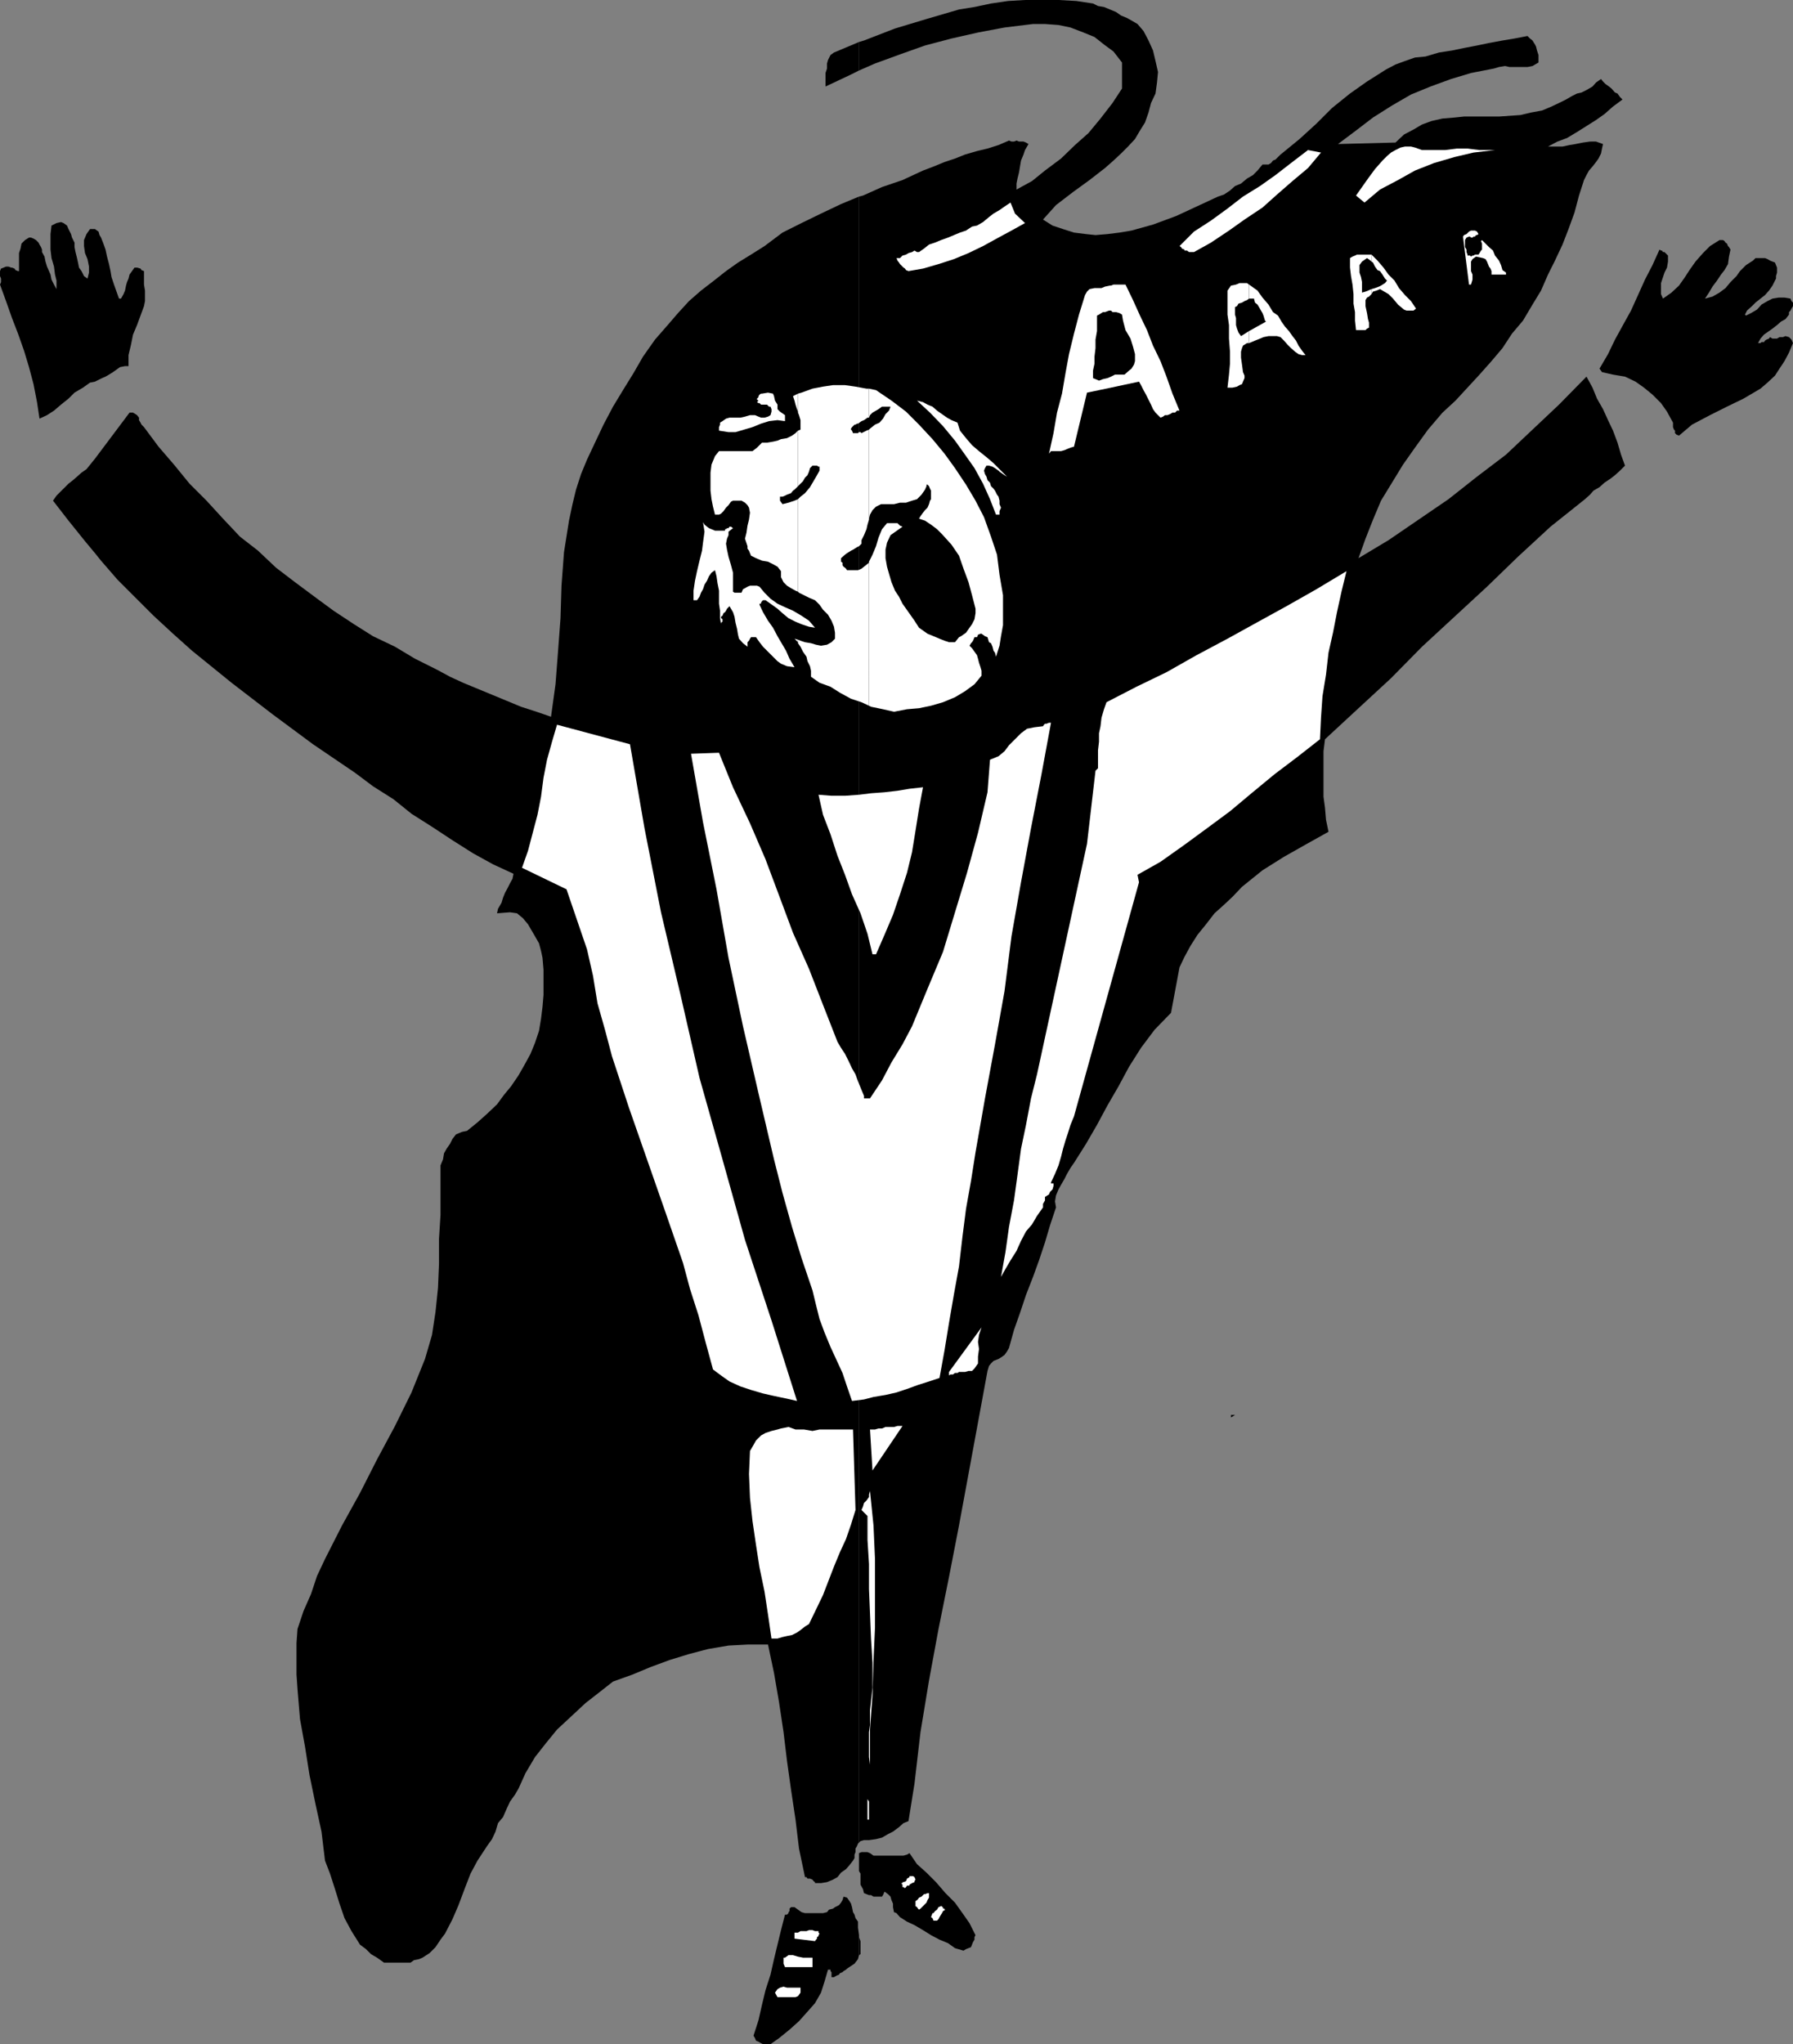
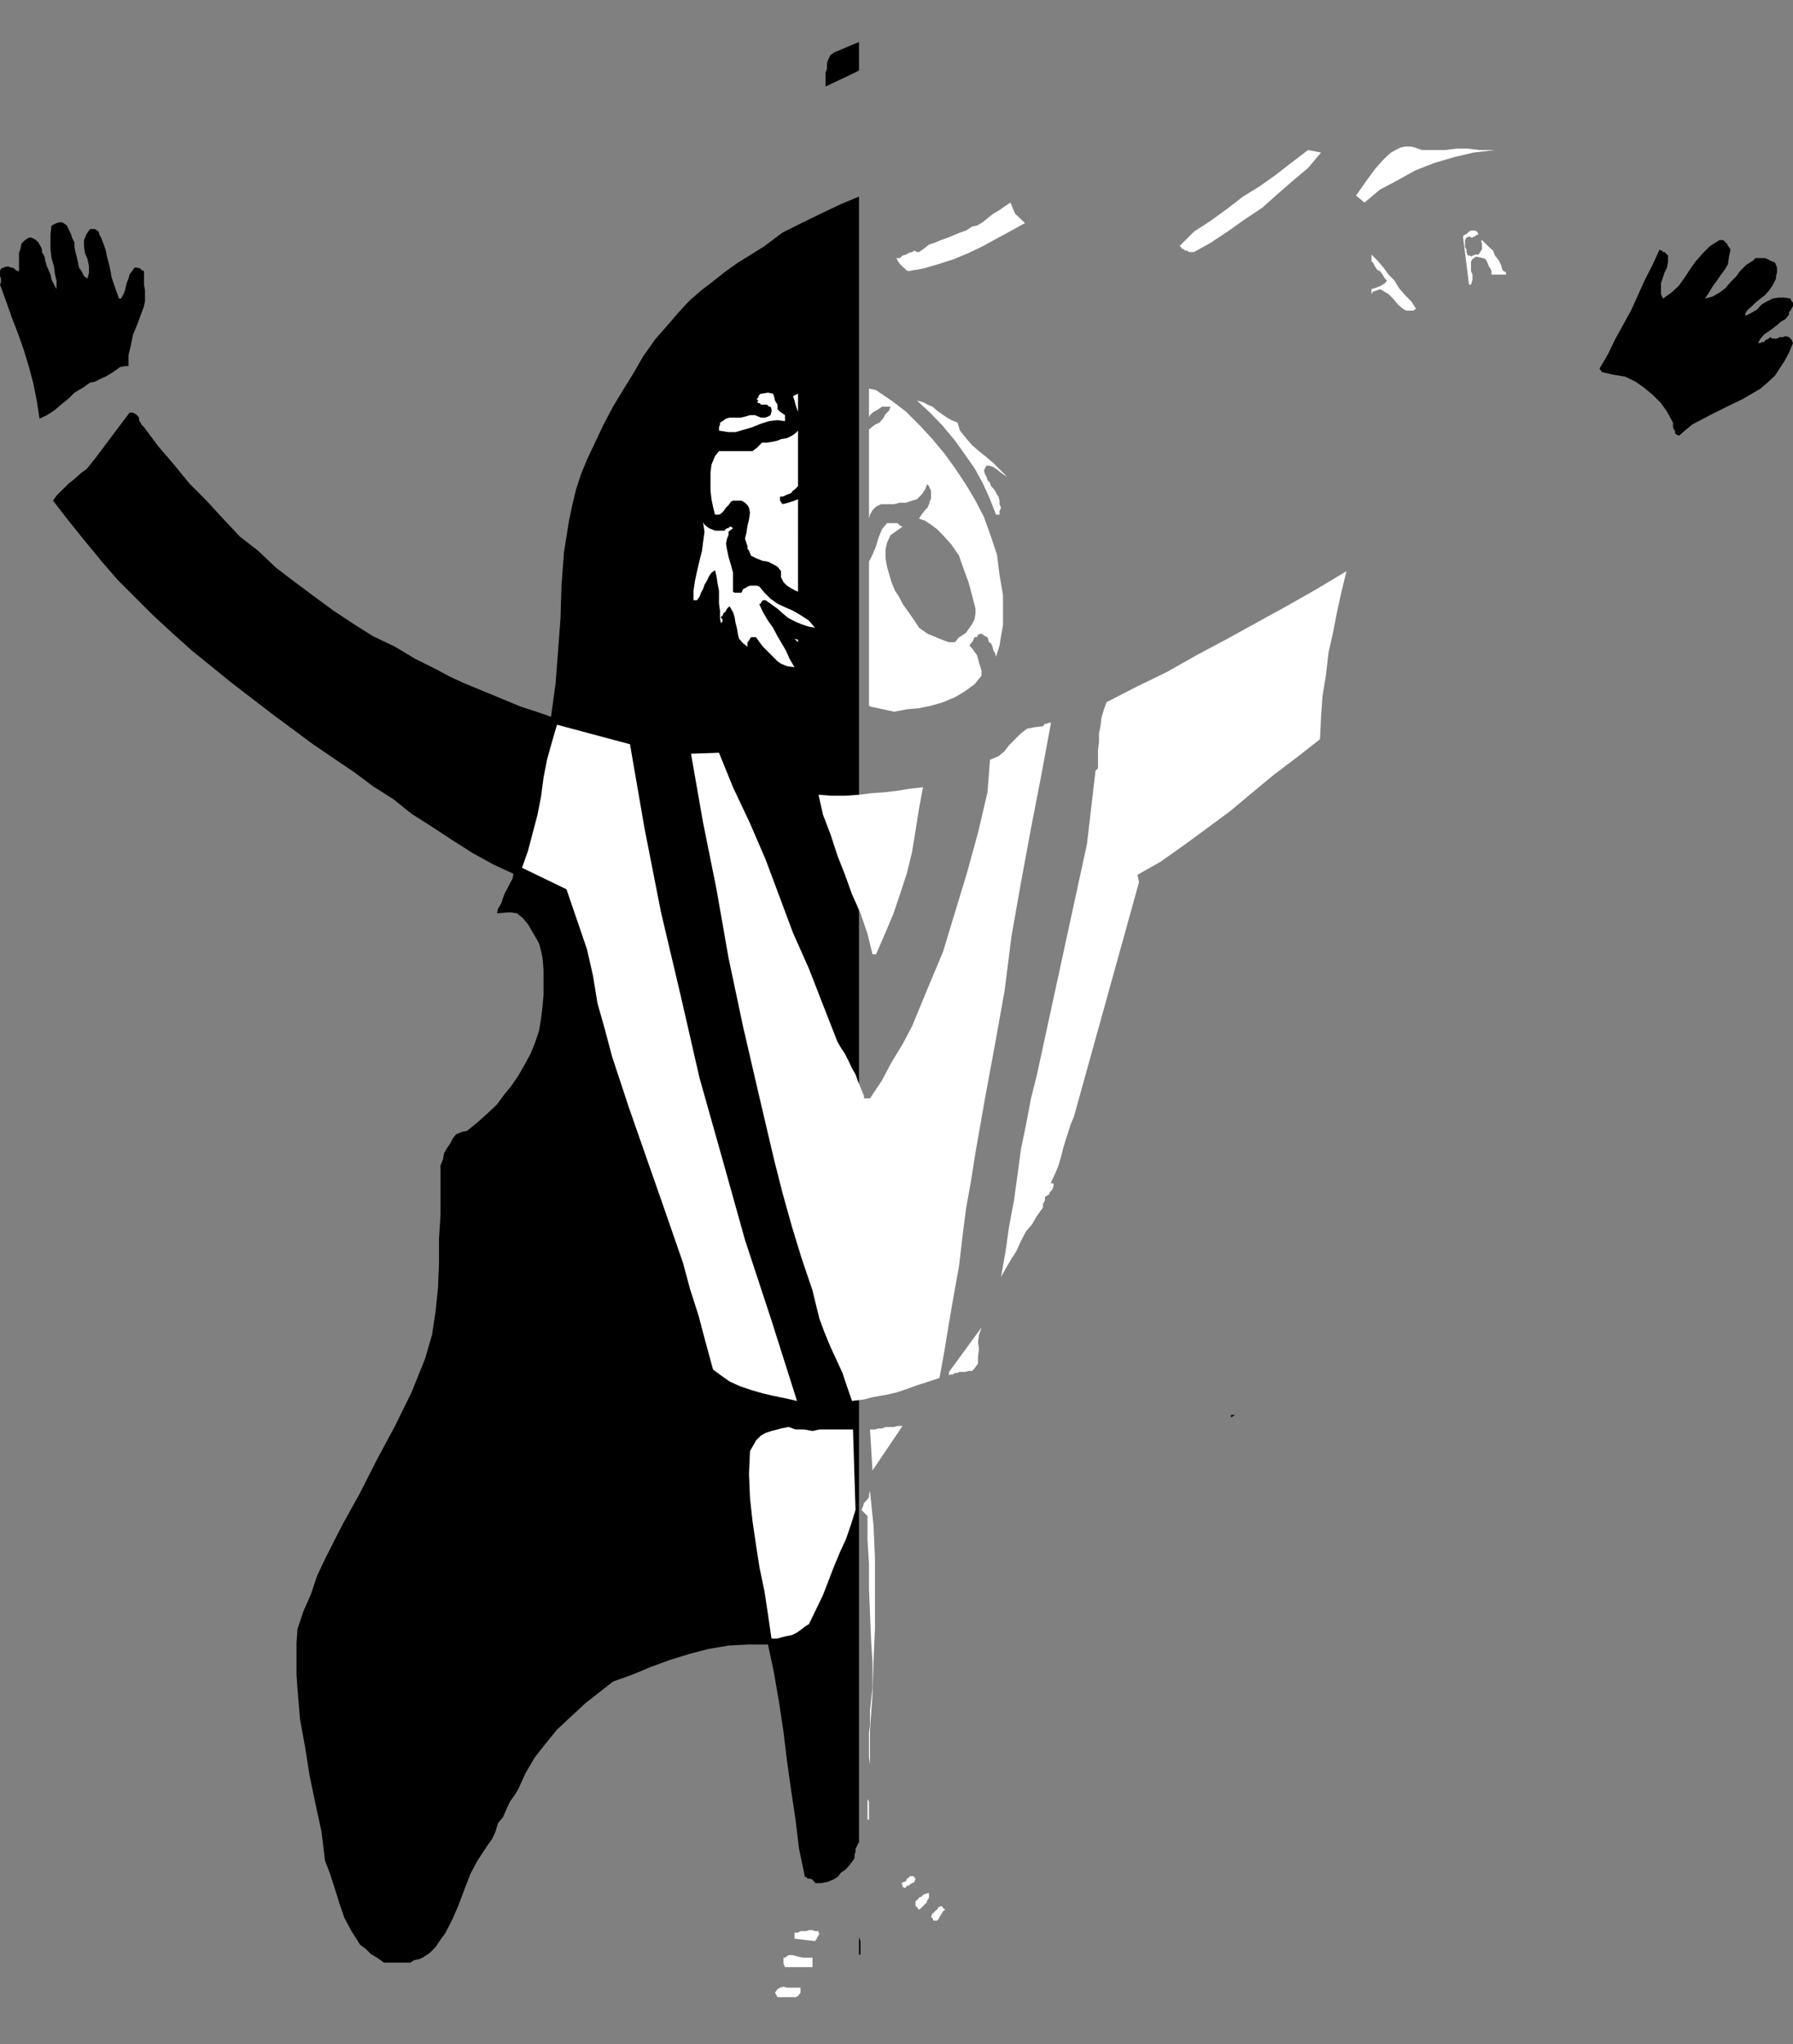
<svg xmlns="http://www.w3.org/2000/svg" width="358.602" height="408.699">
  <rect width="100%" height="100%" fill="#808080" stroke="none" />
  <path d="m346.102 49.898-.301 1.403-.2 1.5-.699 1.199-.699.898-.8 1.2-.903 1.203-.7 1.199-.8 1.2 1.5-.4 1.402-.8 1.2-.902 1-1.2L347.3 55.2l.699-1 1.204-1.2 1.399-.902.5-.5H353l.5.203.5.297.5.203.5.199.203.5.2.5v1l-.2.7v.5l-.203.398-.5 1-.7 1-.8.902-.898.7-1 .8-.7.7-1 .898-.402.8.203.2 1-.5 1.2-.7.898-1 1.199-.699 1-.5 1.203-.199h1.2l1.199.2.199.5.3.3v.7l-.3.5-.2.398-.3.3v.5l-.7.903-.898.5-.8.699-.903.7-.7.5-1 .698-.698.801-.5.899h.5l.199-.2h.5l.199-.3.3-.2.5-.199.2-.3.5.3h.902l.5-.3h.7l.5-.2.699.2.5.5.3.699-.8 1.902-.899 1.7-1 1.5-.902 1.398-1.5 1.402-1.398 1.2-3.399 2-3.3 1.6L342 83l-3.598 1.898-2.601 2.2-.5-.2-.301-.3v-.5l-.2-.2-.198-.5V84.5l-1.2-2.2-1.199-1.702-1.703-1.7-1.7-1.398-1.698-1.2-2.102-1-2.398-.402-2.2-.5-.5-.699 1.7-2.898L323 67.898l1.703-3.097 1.5-2.703L327.602 59 329 55.898 330.5 53l1.402-3.102.301.2h.2l.199.3h.3l.7.7V52.3l-.2 1.199-.5 1-.3.898-.399 1.2V58.8l.399.898L334.3 58.5l1.5-1.402 1.199-1.7.902-1.398 1.2-1.7 1.5-1.702L342 49.199 343.902 48h.7l.3.2.2.3.3.2.2.5.199.198.3.5M19 110.598l1.203 1.5 3.297 3.8 3.602 3.602 3.601 3.598 3.899 3.601 3.8 3.399 7.899 6.402 8.199 6.3 8.102 6L71 154.5l3.602 2.7 4.101 2.6 3.598 2.9 4.101 2.6L90.5 168l4.102 2.598 4 2.203 4.101 1.898-.203 1-.5.899-.5 1-.5.902-.398 1-.301 1-.7 1.2-.199.898 2.598-.2 1.402.2 1.2 1 1 1.203 1.398 2.398.8 1.399.403 1.5.297 1.402.203 2.398v5l-.203 2.403-.297 2.398-.402 2.399L107 208.5l-.898 2.2-1.2 2.198-1.199 2.102-1.5 2.2-1.402 1.698-1.399 1.903-2 1.898-1.902 1.7-2.098 1.699-1 .203-1.199.5-.703.898-.5 1-.7 1-.5.899-.198 1.203-.5 1.199v9.898L87.8 247.7v5l-.2 4.801-.5 4.8-.699 4.598L85 271.7l-2.7 6.7-3.3 6.699-3.598 6.703L72 298.5l-3.598 6.5L65 311.7l-1.598 3.398-1.199 3.601-1.5 3.399-1.203 3.601-.2 2.801v6.3l.2 2.9.5 6 1 5.5.902 5.698 1.2 5.801 1.199 5.5L65 372l1 2.598 1 3.101.902 2.899 1 2.902 1.399 2.598L72 388.8l1.203.898 1 1 1.2.7 1.398 1h5.3l.7-.5 1-.2.699-.3 1.402-.899 1.2-1.2 1-1.5.898-1.202 1.5-2.899 1.203-2.8 1.2-3.2 1.199-3.101L95.5 372l1.902-2.902 1-1.399.7-1.5.5-1.699 1-1.2.699-1.6.699-1.5 1-1.4.703-1.202 1.399-3.098 1.898-3.2 2.203-2.8 2.2-2.7 2.8-2.6 2.899-2.7 2.699-2.102 2.8-2.199 3.899-1.398 3.602-1.5 3.8-1.403 3.899-1.199 3.8-1 4.102-.699 3.797-.2h4.102l1.199 5.7 1 5.8.902 6 .7 5.798.8 5.703.899 6 .699 5.797L161 375.3h.3l.2.297h.5l.5.203.203.297.297.203v.199h1.203l1.2-.2 1.199-.5.898-.5.703-.902 1-.699.7-.8.699-.899.3-.5v-.7l.2-.5v-.702l.3-.5.2-.5.199-.2V39.301l-3.598 1.5-4 1.898-3.902 1.899L156.5 46.5l-3.598 2.7-2.699 1.698-2.601 1.602-2.399 1.7-2.402 1.898-2.598 2-2.402 2.101-2.2 2.399-1.898 2.203L131 67.898l-2.398 3.403-1.899 3.297L124.602 78l-2 3.3-1.899 3.598L119 88.5l-1.598 3.398-1.199 2.903-1 3.097-.703 2.903-.7 3.297-1 6.3-.5 6.7-.198 6.5-.5 6.703-.5 6.5-.899 6.5-2.902-1-3.098-1-2.902-1.203-2.899-1.2L95.5 137.7l-2.898-1.199L90 135.3l-2.598-1.402L83 131.7l-4-2.398-4.398-2.102-3.801-2.398-4.098-2.703-3.8-2.797L59 116.398l-3.797-2.898-3.601-3.402L48 107.3l-3.398-3.602-3.301-3.601-3.399-3.399-3.101-3.8-3.098-3.598-2.902-3.903-.5-.5-.2-.398-.3-.5v-.5l-.399-.5-.3-.2-.5-.3h-.7L19 91.7v18.898M19 91.7l-1.7 2.1-1 .7-.898.8-.8.7-.899.7-1 1-.703.698-.7.7-.698 1 3.101 4L17 108.199l2 2.399V91.699M19 76.3l.402-.202 1-.5.7-.297.699-.403.8-.5 1.399-1 1-.199h.703V71l.5-2.102.399-2 .8-1.898.7-1.902.699-1.899.199-1v-2.101l-.2-1.2V54.2l-.5-.2-.198-.3-.7-.2h-.5l-1 1.398-.199.801-.3.7-.2.699-.203 1-.297.703-.5.898h-.402l-.5-1.398-.5-1.403-.5-1.5-.2-1.199-.3-1.398-.399-1.5-.3-1.403-.5-1.398-.399-1-.3-.5-.2-.7-.3-.202L19 45.8v30.5m0-30.5h-1l-.7 1-.5 1.2v1.2l.2 1.398.5 1.203.3 1.5V54.5l-.3 1.2-.7-.5-.5-1-.5-.7-.198-1-.2-.902-.3-1.2-.2-1V48.5l-.5-1-.199-.7-.5-1-.3-.702-.7-.5-.5-.2-.902.2-1 .5-.2 1.703v3.097l.2 1.7.5 1.703.199 1.597.3 1.2V57.8l-.5-.903-.5-1-.198-1L9.8 54.2l-.399-.898-.3-1-.2-1-.5-.903v-.5l-.199-.5-.3-.5-.2-.398-.5-.5-.5-.3-.5-.2H5.8L5 48l-.7.7-.198 1-.301.898v3.601h-.2l-.5-.199-.199-.3-.5-.2h-.199l-.5-.2h-.5l-1 .4-.203.5v1l.203.5v.698l-.203.5L1.203 60.2l1.2 3.399L3.602 66.7 4.8 70.098l1 3.3.902 3.403.7 3.597.5 3.301 1.5-.699 1.398-.902 1.402-1.2 1.5-1.199 1.2-1.199 1.699-1 1.398-1 1-.2V45.8M171.8 390.898l.302-.199v-2.601l-.301-.797v3.597" />
-   <path d="M171.8 387.3v-.402l-.198-1.5V384.2l-.5-.699-.2-.7-.3-.5-.2-1-.199-.702-.3-.5-.5-.7-.7-.199-.203.7-.297.5-.402.5-.801.402-.398.297-.801.203-.399.5-.8.199H161l-.7-.2-1.398-1h-.699l-.3.298v.5l-.2.203v.199l-.3.3H157l-.797 3.098-.703 2.903-.7 2.898-.698 3.102-1 3.097-.7 2.903-.699 3.097-1 3.102.297.5.203.5.5.2.5.3.399.2h1.5l1.699-1.2 2.101-1.7 1.899-1.702 1.699-1.899 1.5-1.699 1.203-2.102.7-2.199.699-2.398h.5v.297l.199.203v1h.5l.5-.301.5-.2.199-.3.5-.2.203-.202.5-.297.2-.203 1.5-1 .699-.899.199-.8v-3.6m-.001-13.202.302.5v2.203l.5.898.199.801 1 .398h.402l.5.301h1.7l.199-.3.3-.7.7.5.5.5.199.7.3.699v.703l.2 1 .5.199.699.8 1.402.9 1.5.698 1.7 1 1.601 1 1.7.903 1.699.699 1.398 1 1.703.5.5-.3 1-.4.399-1 .3-.5v-.5l.2-.402-1.2-2.398-1.402-2-1.5-2.102-1.898-1.898-1.899-2.2-1.902-1.902-1.899-1.699-1.5-2.199-.5.3-.699.2h-6l-.703-.5-.5-.2h-1.2l-.5.2v3.598m0-5.7.302-.3.699-.2h1l1.402-.199 1.2-.3 1.199-.7 1-.5 1.199-.898.902-.801 1-.402 1.2-7.5 1.199-10.297L185.8 336l1.902-10.3 2.098-10.4 2-10.3 1.902-10.3 3.797-20.602.3-1 .403-.5.5-.5 1-.399.5-.3.7-.5.5-.7.398-.699 1-3.602 1.2-3.398 1.203-3.602 1.399-3.597L207.8 252l1.199-3.602 1-3.398 1.203-3.602L211 240.2l.203-1.199.5-1.2.5-.902.7-1.199.5-1 .699-1.199.699-1 2.402-3.8 2.2-3.802L221.5 221l2.203-3.8 2.098-3.9 2.402-3.8 2.7-3.602 3.3-3.398 1.7-9.102 1-2.097 1.199-2.203 1.398-2.2 1.703-2.097 1.7-2.203 1.898-1.7 1.699-1.597 1.902-2L252.5 174l4.3-2.7 4.602-2.6 4.301-2.4-.5-2.402L265 161.5l-.297-2.2v-9.1l.297-2.4 6.703-6.202 6.5-6 6.2-6.297 13-12 6.199-6 6.5-6L317 99.8l1-.903.703-.8 1.2-.7 1-.898 1.199-.8.898-.7 1-.902 1-1-.797-2.2-.703-2.398-.898-2.402-1-2.098-1-2.2-1.2-2.1-.902-2.2-1.2-2.2-5.5 5.598-5.3 5-5.297 5-5.8 4.403-5.7 4.5-6 4.097-6 4.102-6 3.598 1.399-3.899 1.5-3.8 1.601-3.801 2.2-3.598 2.199-3.602L283 89.5l2.602-3.602L288.5 82.5l2.602-2.402L293.5 77.5l2.402-2.602 2.399-2.699 2.199-2.601 1.902-2.899 2.2-2.601 1.898-3.2 1.703-2.8 1.399-3.2 1.398-2.8 1.5-3.2 1.203-3.097 1.2-3.301.898-3.402 1-3.098.5-1 .5-.902.699-.797.703-.903.5-.699.5-1 .2-1 .199-.898-1.399-.5H318l-1.398.199-1.5.3-1.2.2-1.402.3h-2.898l1.898-1 1.902-.702 2-1.2 1.899-1.199L319.203 24l1.7-1.2 1.699-1.5 1.898-1.402-.5-.5-.5-.699-.5-.199-.7-.8-.5-.4-.698-.5-.5-.5-.399-.5-1 .7-.703.8-1.2.7-1 .5-.898.2-1 .5-1.199.698-1 .5-1.902.903-1.899.797-2.199.402-2.101.5-4.301.3h-7l-1.899.2-2.402.2-2.2.5-1.898.698-1.699 1-1.902 1-1.7 1.602-11.5.3 3.602-2.702 3.399-2.598 3.8-2.402 3.801-2.2 3.899-1.597 4.101-1.5 4-1.203 4.598-.899 1-.3 1.199-.2.902.2h3.598l1-.2 1.203-.699V11l-.3-.902-.2-.797-.203-.403-.5-.8-.5-.399-.5-.5-2.598.5-2.402.399-2.7.5-2.398.5-2.601.5-2.399.5-2.601.402-2.7.8-2.101.2-2 .7-1.898.698-1.899 1-3.8 2.403L270 18.699l-3.598 2.899-3.101 3.101-3.399 3.102-3.3 2.699-.5.398-1 1-.5.2-.399.5-.5.3H252.5l-1 1.2-.898.902-1.2.7-1.199 1-1.203.5-1 .898-1.2.8-1.198.403-4.301 2-4.098 1.898-4.601 1.7-4.301 1.199-2.399.402-2.402.3-2.398.2-1.899-.2-2.402-.3-2.2-.7-2.101-.702-1.898-1.2L211.203 41l3.399-2.602 3.3-2.398L221 33.598l1.703-1.5 1.5-1.399 1.399-1.398L227 27.8l1-1.703 1-1.598.703-2 .5-1.902.899-1.899.3-2.199.2-2.102-.5-2.199-.5-2.101-.899-2-1-1.899L227.5 4.8l-1.2-.703-.898-.5-1.199-.5-1-.7-1.203-.5-1.2-.5-1.198-.199-1-.5L215.3.2l-3.597-.2H205l-3.398.2-3.399.5-3.3.698-3.102.5-6.5 1.903L179 5.699l-6.2 2.399-1 .3v5.7l3.2-1.399 5.203-1.898L185 9.098l5.3-1.399 5.302-1.199 5.3-1 5.7-.7H209l2.703.2 2.399.5 2.601 1 2.2.898 1.898 1.5 1.902 1.403 1.7 2.199v5.2l-1.903 2.898-2.398 3.101-2.399 2.899L215 29l-2.797 2.7L209 34.097l-2.598 2.101-3.101 1.7v-1.2l.199-1 .3-1.199.2-1.2.203-1.202.5-1.2L205 30l.703-1.2-.5-.3-.5-.2h-.902l-.5-.202-.5.203h-.5l-.5-.203-2.098.902-2.203.7-2.098.5-2.402.698-2 .801-2.098.7-2.199.902-2.101.797L180.5 36l-4.098 1.398-3.8 1.7-.801.203v329.097" />
  <path d="m171.8 8.398-5 2.102-.698.5-.5 1-.2.7v1l-.3.898V17.3l5.101-2.403 1.598-.8v-5.7" />
  <path fill="#fff" d="M303.102 30H299l-4.297.5-3.8.898-4.102 1.2-3.801 1.5L279.602 36 276 37.898l-3.098 2.602-1.699-1.402 2.399-3.399L275 33.801l1.5-1.703.902-.899.801-.699.899-.5 1-.5.898-.2h1.203l.797.2 1.402.5H289l2.402-.3h2.098l2.402.3h7.2m-38.899.5-2.601 3.098-3.102 2.601-3.098 2.7L252.5 41.5l-3.598 2.398-3.101 2.2-3.598 2.402-3.402 1.898h-1l-.399-.3h-.5v-.2l-.5-.199-.199-.3-.3-.2 2.898-2.898 3.402-2.203 3.297-2.399 3.102-2.398L252 37.199 255.102 35l3.101-2.402L261.602 30l2.601.5M203 42.7l2 1.898-2.7 1.5-2.597 1.402-3.101 1.7-2.899 1.398-2.902 1.203-3.098 1-3.101.898-2.899.5-.5-.199-.203-.3-.297-.2-.5-.5-.203-.2-.2-.3-.3-.402-.2-.5h.7l.5-.5.703-.2.5-.3.7-.2.5-.3.5.3h.398l1-.699 1-.8L187 48.5l1.203-.5 1.399-.5 2.398-1 1.203-.402 1.2-.797 1-.203 1.199-.7 1.199-1 .902-.699 1.2-.699 1-.7 1.199-.8.898 2.2m92.703 4.1-.3.2h-.2l-.203.3h-.297l-.203.2h-.297l-.203-.2h-.2l-.5.2-.3.5v1.398l.3.5v.5l.2.5v.2h.5l.203.203.297-.203h.203l.297-.2h.703l.2-.3.3-.5.2-.2V48.7l-.2-.5.2-.199 1.398 1.398.8.7.399 1 .8 1 .403.902.297 1 .703.5v.398h-2.902V54.2l-.2-.5-.3-.398-.399-1-.3-.5-.5-.203-1.399-.297-.703.5-.297.5V54.2l.297.7v1l-.297 1h-.402l-1.2-9.598.2-.301.5-.2.5-.5.402-.202H295l.402.203.301.5M274.3 58.8l.302-.5.699-.202.699-.297.5.297 1.203.703.899.898 1 1.2 1.199 1 .5.199h1.402l.5-.399-1-1.5L281 59l-1.2-1.402-.898-1.5-1.199-1.2-1-1.398-1.203-1.402-1.2-1.2v1.403l.302.199.398.8.5.7.5.2.5.698.5.801.402.399-.402.5-.797.5-.402.203-.801.297-.7.203v1" />
-   <path fill="#fff" d="m274.3 57.8-.698.298-.5.203-.7.199v-2.102l-.199-1-.3-.898V53l.5-.7 1-.702.699.5.199.203v-1.403h-2.899l-.402.2-.5.203-.5.297V53.5l.203 1.7.297 1.698.203 1.903v1.898l.297 1.7v1.699l.203 1.902h1.899l.3-.3.399-.2v-1l-.2-.7-.199-1.202-.3-1.399V60l.3-.5.399-.2.5-.5v-1m-52.098 19.7 5.598-1.2.402.7.5 1 .5.898 1 2 .399.903.5.699 1 1 .5-.2.398-.3h.5l.5-.2.5-.3h.5l.402-.402h.5l-1.402-3.399-1.2-3.398-1.198-3.102-1.5-3.101-1.2-3.098L228 63.098 226.602 60l-1.5-3.102h-2.399l-.5.2v5l.297.3h.703l.7.2.5.3.199 1.2.5 1.902 1 1.7.5 1.6.398 1.5v1.4l-.2.698-.5.801-.5.399-.898.8H223l-.797.403V77.5m0-2.2-.703.298-.898.203-.801.297-.7-.297-.5-.203v-1.5l.301-1.399v-1.398l.2-1.703v-1.7l.3-1.699v-3.101l.399-.2.8-.5H221l.8-.3h.403v-5H222l-1 .203-.7.297h-1.398l-1 .203-.5.5L217 59l-1.2 3.898-1 3.801-1 4.102-.698 3.797-.7 4.101-1 3.801-.699 4.098-.902 4.101.402-.5h2l.7-.199.699-.3.5-.2.699-.2 2.601-10.8 4.801-1v-2.2m27.597-6.702.5-.2.7-.3 1-.399.703-.3 1-.2h1.7l.699.2.699.699.699.8.703.7.797.703.703.5.7.199h.699l-.7-.902-.699-1-.5-1-.703-.899-.7-1-.8-.898-.7-1-.698-1.203-1-.7-.899-1.5L252.5 59.5l-1-1.402-1.398-1-.301-.2V59.7h1l.199.801.5.398.3.5.403.7.297.5.203.5.297 1 .203.203-3.402 1.898v2.399" />
-   <path fill="#fff" d="m249.8 66.2-1.597 1-.5-.7-.3-.8-.2-.7v-1.402l-.203-.7v-1.5l.402-.199.301-.5.7-.199.5-.3.5-.2.398-.3v-2.802l-.399-.3h-1.5l-.699.3-1 .2-.703 1v4.8l.3 2.102v2.7l.2 2.6v2.4l-.2 2.198-.3 2.602h1l.902-.2.5-.3.5-.2.2-.5.3-.702v-.5l-.3-.7-.2-1.5-.199-1.398v-1.2l.2-.702.199-.5.8-.5h.399v-2.399m-90.199 62.399.5.703.5 1 .699 1 .199.898.5 1 .203.899v1.203l1.7 1.199 2.199.8 1.898 1.2 2.203 1.2 2.098.698 1.5.7V112.5l-1 .8-.5.4-.7.3h-2.199l-.199-.3-.203-.2-.297-.2-.203-.3v-.5l-.297-.2v-.702l.797-.7.402-.3.801-.5.399-.2.8-.5.399-.199.5-.5V108l.5-1 .5-1.2.199-.902.3-1v-18l-.5.2-1 .5-.198-.2h-.301l-.2.2h-1l-.199-.5-.199-.2V85.7l.2-.3.5-.5h.199l.3-.2h.2l.699-.5.5-.199.699-.5h.3v-5.8h-.5l-2.198-.4L169 77h-2.398l-2 .3-2.102.4-2.2.8-.698.2v3.8l.199.5.3 1v1.898l-.5.2v11.101l1-1L161 95.5l.5-.5.3-.7.2-.702.5-.5h.902l.301.203h.2v.797l-.5.902-.7 1.2-.703 1.198-1 1.2-.898.703-.5.5v18.5l.199.199 2 1 1.199.5.902.898.7 1 1 1 .699 1.2.5 1.203.199 1.199v1.2l-.7.698-.898.5-1.199.2-1-.2-1-.3-1.203-.2-.898-.3-.5-.2v.7" />
  <path fill="#fff" d="m159.602 127.898-.7-.199.7.7v.199-.7m0-28.098-.7.298-1.199.402-1.203.3-.5-.702V99.3h.5l.5-.203.402-.2.801-.3.399-.5.3-.2.7-.699v-11.1l-.5.5-.7.5-1 .5-1.199.203-.703.297-.898.203-1.2.199h-1l-1 1-.902.7h-6.7l-.8 1-.7 1.698-.198 1.602v3.598l.199 1.703.3 1.5.399 1.597h.8l.403-.199.5-.5.5-.699.5-.5.5-.7.399-.202h1.699l.699.402.5.5.3.5.2 1-.2 1.398-.3 1.2-.2 1.402-.3 1.2.5 1.5v.5l.3.398.2.5.203.5 1 .5 1.2.5 1.199.203 1 .5.898.5.703.898v1.2l.5 1 .7.699.8.5.899.5.5.203V99.8m0-21.1-1 .5.3.898.2.8.3.903.2.5v.199-3.8m14.198 62.398.403.203 2.399.5 2.199.5 2.601-.5 2.399-.203 2.402-.5 2.399-.7 2.398-1 2-1.199 1.902-1.398 1.399-1.703v-1l-.2-.7-.3-.898-.2-.8-.199-.7-.5-.7-.5-.702-.5-.5.301-.5.2-.2.199-.3.3-.7h.5l.2-.5.5-.199h.199l.699.5.5.2.3 1 .403.199.297.703.203.797.297.402.203.8.7-2.202.3-1.899.399-2.199v-6l-.7-4.102-.5-4-1.199-3.597-1.402-3.903-1.7-3.3-1.898-3.2-2.203-3.3-2.098-2.899-2.402-2.898-2.7-2.903-2.597-2.597-2.902-2.203L175.203 78l-1.402-.3v5.8L174 83l.5-.5.703-.402.5-.297.7-.5h1.699l-.301.797-.7.703-.5.898-.699.801-.902.398-1 .801-.2.2v17.8l.2-.8.5-.899.703-.7 1-.5h2.598l1.199-.3h1.203l1.2-.402 1-.297.898-.903.699-1 .3-.699v-.3h.2l.3.3.2.5.203.399V99.8l-.203.297-.2.703-.3.699-.5.5-.398.5-.5.7-.301.5 1.199.398 1.203.8 1.2.903 1 1 1.898 2.097 1.5 2.2.902 2.601 1 2.7.7 2.601.699 2.7v.898l-.2 1.203-.5 1-.5.699-.699 1-1 .7-.402.198-.801 1h-1.2l-.898-.3-1-.399-.699-.3-1.703-.7-1.7-1.199-.898-1.402-1.199-1.7-1.203-1.699-.7-1.398-.8-1.203-.7-1.7-.5-1.699-.398-1.398-.3-1.703v-1.7l.3-1.398.7-1.5 2.398-1.7-.5-.202-.5-.5h-2.098l-1 1.203-.699 1.699-.5 1.7-.703 1.698-.7 1.403v28.797M157 83v1.2l-1.5-.2-1.7.2-1.597.5-1.703.698-3.398 1h-1.399l-1.902-.3v-.7l.199-.5V84.5l.5-.3.703-.5.7-.2h2.199l.898-.2 1-.3h1l.703.3.5.2h.7l.699-.2.5-.3.199-.7v-.5l-.2-.5h-.3l-.2-.202-.199-.2h-1.199l-.3-.3h-.2l-.3-.2.3-.3-.3-.2V79.7l.3-.3v-.2l.2-.3.3-.2h.2l1.199-.199 1 .2.199.5.199.898.5.8v.903l.5.5 1 .699m34.5 1.499.5 1.598 1.203 1.5 1.2 1.402 1.398 1.2 1.5 1.198 1.402 1.2 1.2 1.203 1.5 1.5-.5-.301-.301-.2-.7-.5-.199-.202-.703-.5-.5-.297-.7-.203h-.5l-.3.5-.2.5.2.703.3.5.2.699.5.5.203.7.5.5.297.398.402.8.301.403.2.797v.703l.3.699-.3.7v.698h-.7L198 99.801l-1.398-3.102-1.7-3.101-1.902-2.7-2-2.8-2.398-2.899L186 82.5l-2.598-2.402 1.2.3.898.5 1 .403.902.797 1 .703 1 .699.899.5 1.199.5" />
  <path fill="#fff" d="M145 106.098v-.297h.203l.2-.203h.3l.2-.297h.3l.399.297-.899.703V107l-.3.7-.2 1 .2 1.198.3 1.403.5 1.699.399 1.5v3.8l.3.2h1.399l.3-.7.399-.202.5-.297.5-.203h1.402l.5.203 1 1.199 1.2 1.2 1.398 1 1.5.698 1.602.7 1.699 1 1.5 1L163 125.5l-1.2-.2-1.5-.5-1.198-.5-1.399-.702-1.203-1-1-.899-1.398-1-1-.699h-.5l-.2.2-.199.3v.2h-.3v.198l.699 1.5 1 1.7 1 1.402.898 1.7.703 1.198 1 1.7.7 1.601 1 1.7-1.5-.2-1.2-.5-.703-.5-2.898-2.898-.7-.903-.699-1h-1l-.203.301-.2.399-.3.3v.903l-.898-.703-.801-.899-.2-.8-.199-1.2-.3-1.199-.2-1.2-.3-.902-.7-1.199-.5.5-.199.399-.203.3-.297.2-.203.5-.297.203v.297l.297.203v.5l-.297.199v.3l-.203-1.202v-1.5l-.2-1.399v-2.601l-.3-1.5-.2-1.399L143 114l-.7.5-.5.7-.398.898-.5.8-.3.903-.399.699-.3.8-.5.7h-.7v-1.902l.297-2 .402-1.899.5-2.101.5-2 .2-1.598.3-2.2-.3-1.902.3.5.5.403.399.297.5.203.699.297h2M264 147.8l-4.598 3.598-4.5 3.403-4.601 3.797-4.301 3.601-4.598 3.399-4.5 3.3-4.8 3.403-4.602 2.597.3 1.5-13 46.801-.698 1.7-.5 1.601-.5 1.5-.5 1.7-.399 1.6-.5 1.7-.703 1.7-.797 1.698v.2h.5v.5l-.203.703-.5.5-.2.5-.8.5V240l-.398.7v.698l-1.2 1.7-1 1.703-1.199 1.398-1 1.899-.902 2-1.2 1.902-1 1.7-.898 1.6.899-5 .699-5 1-5.3.699-5.102.703-5.199 1-4.8 1-5.301 1.2-4.797 10-46.102 1.699-14.601.5-.5V150l.199-1.7v-1.702l.3-1.399.2-1.699.5-1.7.5-1.402 6-3.097 6-2.903 6-3.398 6.199-3.3 5.8-3.2 6-3.3 6-3.4 6-3.6-1 4.1-.898 4.098-.8 4.102-.899 4-.5 4.398-.703 4.301-.297 4.301-.203 4.3m-53.797-3.3-1.902 10.3-2.098 10.798-2 10.8-1.902 10.801-1.399 11L199 208.801l-2 10.797-1.898 10.8-.899 5.7-1 5.601-.703 5.5-.7 6-1 5.5-1 5.801-.898 5.5-1 5.5-2.101.7-2.2.698-2.199.801-2.101.7-2.2.5-2.398.402-1.902.5-2.399.297-1-2.899-.902-2.699-1.2-2.602-1.198-2.597-1.2-2.903-1-2.699-.699-2.8L162.5 258l-2.2-6.5-1.898-6.2-1.902-6.8-1.7-6.7-3.097-13.202-3.101-13.399-2.899-13.699-2.402-13.7-2.7-13.402-2.398-13.699 5.598-.199 2.8 6.898 3.399 7.2 3.102 7.203L155.8 179l2.8 7.5 3.2 7.2 2.8 7.198 2.899 7.403.703 1.199.797 1.2.703 1.398.7 1.5.699 1.203.5 1.398.699 1.7.5 1.199v.5h1.2l2.402-3.598 1.899-3.602 2.199-3.597 1.902-3.602 3.098-7.5 3.102-7.398 2.398-7.903 2.402-7.898 2.2-8 1.898-8.102.5-6.5 1.703-.699 1.2-1L201.8 149l2.402-2.402 1.2-.899 1.5-.3 1.699-.2.199-.3.199-.2h.3l.5-.199h.403M126 148.8l2.902 16.798 3.301 16.8 3.899 16.5 3.8 16.602 4.598 16.3 4.5 16.098L154.3 264l5.102 16.098-2.199-.5-2.402-.5-2.2-.5-2.398-.7-2.101-.699-2.2-1-1.699-1.199-1.601-1.2-1.5-5.5-1.399-5.3-1.703-5.3-1.398-5.2L133 242.098l-3.598-10.297-3.601-10.301-3.399-10.3-1.402-5.302-1.5-5.3-.898-5.5-1.2-5.297-4.101-12-8.899-4.301 1.2-3.402 1-3.797.898-3.403.703-3.597.5-3.801.7-3.602 1-3.597 1-3.403L126 148.801" />
  <path fill="#fff" d="M175.203 190.8h-.703l-1-4.1-1.398-4.102-1.7-3.797-1.402-3.903-1.5-3.8-1.398-4.297-1.5-3.903-.899-4 2.598.2H169l2.8-.2 2.403-.3 2.7-.2 2.597-.3 2.402-.399 2.7-.3-.801 4.3-.7 4.399-.699 4.3-1 4.102-1.402 4.3-1.398 4.098-1.7 4-1.699 3.903M192 274.3h-.2l-.3.2h-.5l-.398.3h-.5l-.301.2v-.7l6.5-8.902-.5 1.5-.2 1.403.2 1.398-.2 1.5v1.399l-.699 1-.5.5h-.699l-.703.203h-1" />
  <path d="M246.203 283.398v-.5H247Zm0 0" />
  <path fill="#fff" d="m174.5 294-.5-8.2h1l.703-.202h.7l.699-.297h1.699l.699-.203h1l-6 8.902m-3.898-8.2.5 16.098-.899 2.903-1 2.898-1.203 2.602-1.2 2.898-1.198 3.102-1 2.597-1.399 2.903-1.402 2.898-.801.5-.898.7-.7.5-1 .5-1 .199-.902.203-1 .297h-1.2l-.698-4.797-.7-4.602-1-4.8-.699-4.5-.703-4.801-.5-4.598-.2-4.8.2-4.602.703-1.2.5-.898 1-1 .899-.5 1.199-.402 1.199-.297.703-.203 1.5-.297 1.399.5h1.699l1.699.297 1.402-.297h6.7M174 352.8l-.2-1.5v-5l.2-1.402V342l.5-4.602v-5l-.297-4.8L174 322.5l-.2-4.8v-5l-.3-4.802v-4.8l-1.2-1.2.302-.699.199-.699.5-.5.5-.7v-.5l.199-.702.703 6.902.297 6.7v13.698l-.297 6.7-.203 6.8-.5 6.903v7m-.2 10.999h-.3v-4.1l.3.5v3.6m9.302 12-.2.298v.203l-.5.199-.5.3v.2h-.5l-.199.3-.203.2-.297-.2h-.203v-.5l-.297-.3h.297v-.2h.203l.5-.202.2-.5.5-.297v-.203h.699l.3.203.2.5m2.698 2.699v.898l-.3.5-.2.5-1.198 1.2-.301.203-.2-.203-.199-.297-.3-.203v-1l.3-.2.2-.199.199-.3.5-.2.5-.5H185l.5-.199h.3m3.302 3.3-.5.298-.2.402-.199.3-.3.5-.2.4-.3.3h-.7l-.203-.5-.297-.2.297-.8h.203l.297-.402.402-.297.301-.5.5-.203h.2v.203h.199v.297h.3v.203h.2m-25.399 4.297v.3l.2.2-.2.3v.2l-.3.203v.297l-.2.203-.203.297-4.098-.5v-1.2h.7l.5-.3h1.199l.5-.2h.699l.5.2h.703M162.5 393.3H157l-.297-.702v-1.2H157l.703-.5h.899l1 .301 1 .2h1.898v1.902m-2.398 4.097v1l-.5.7-.5.203H155.5l-.5-.903.5-.699.5-.3.703-.2.7.2h2.699" />
</svg>